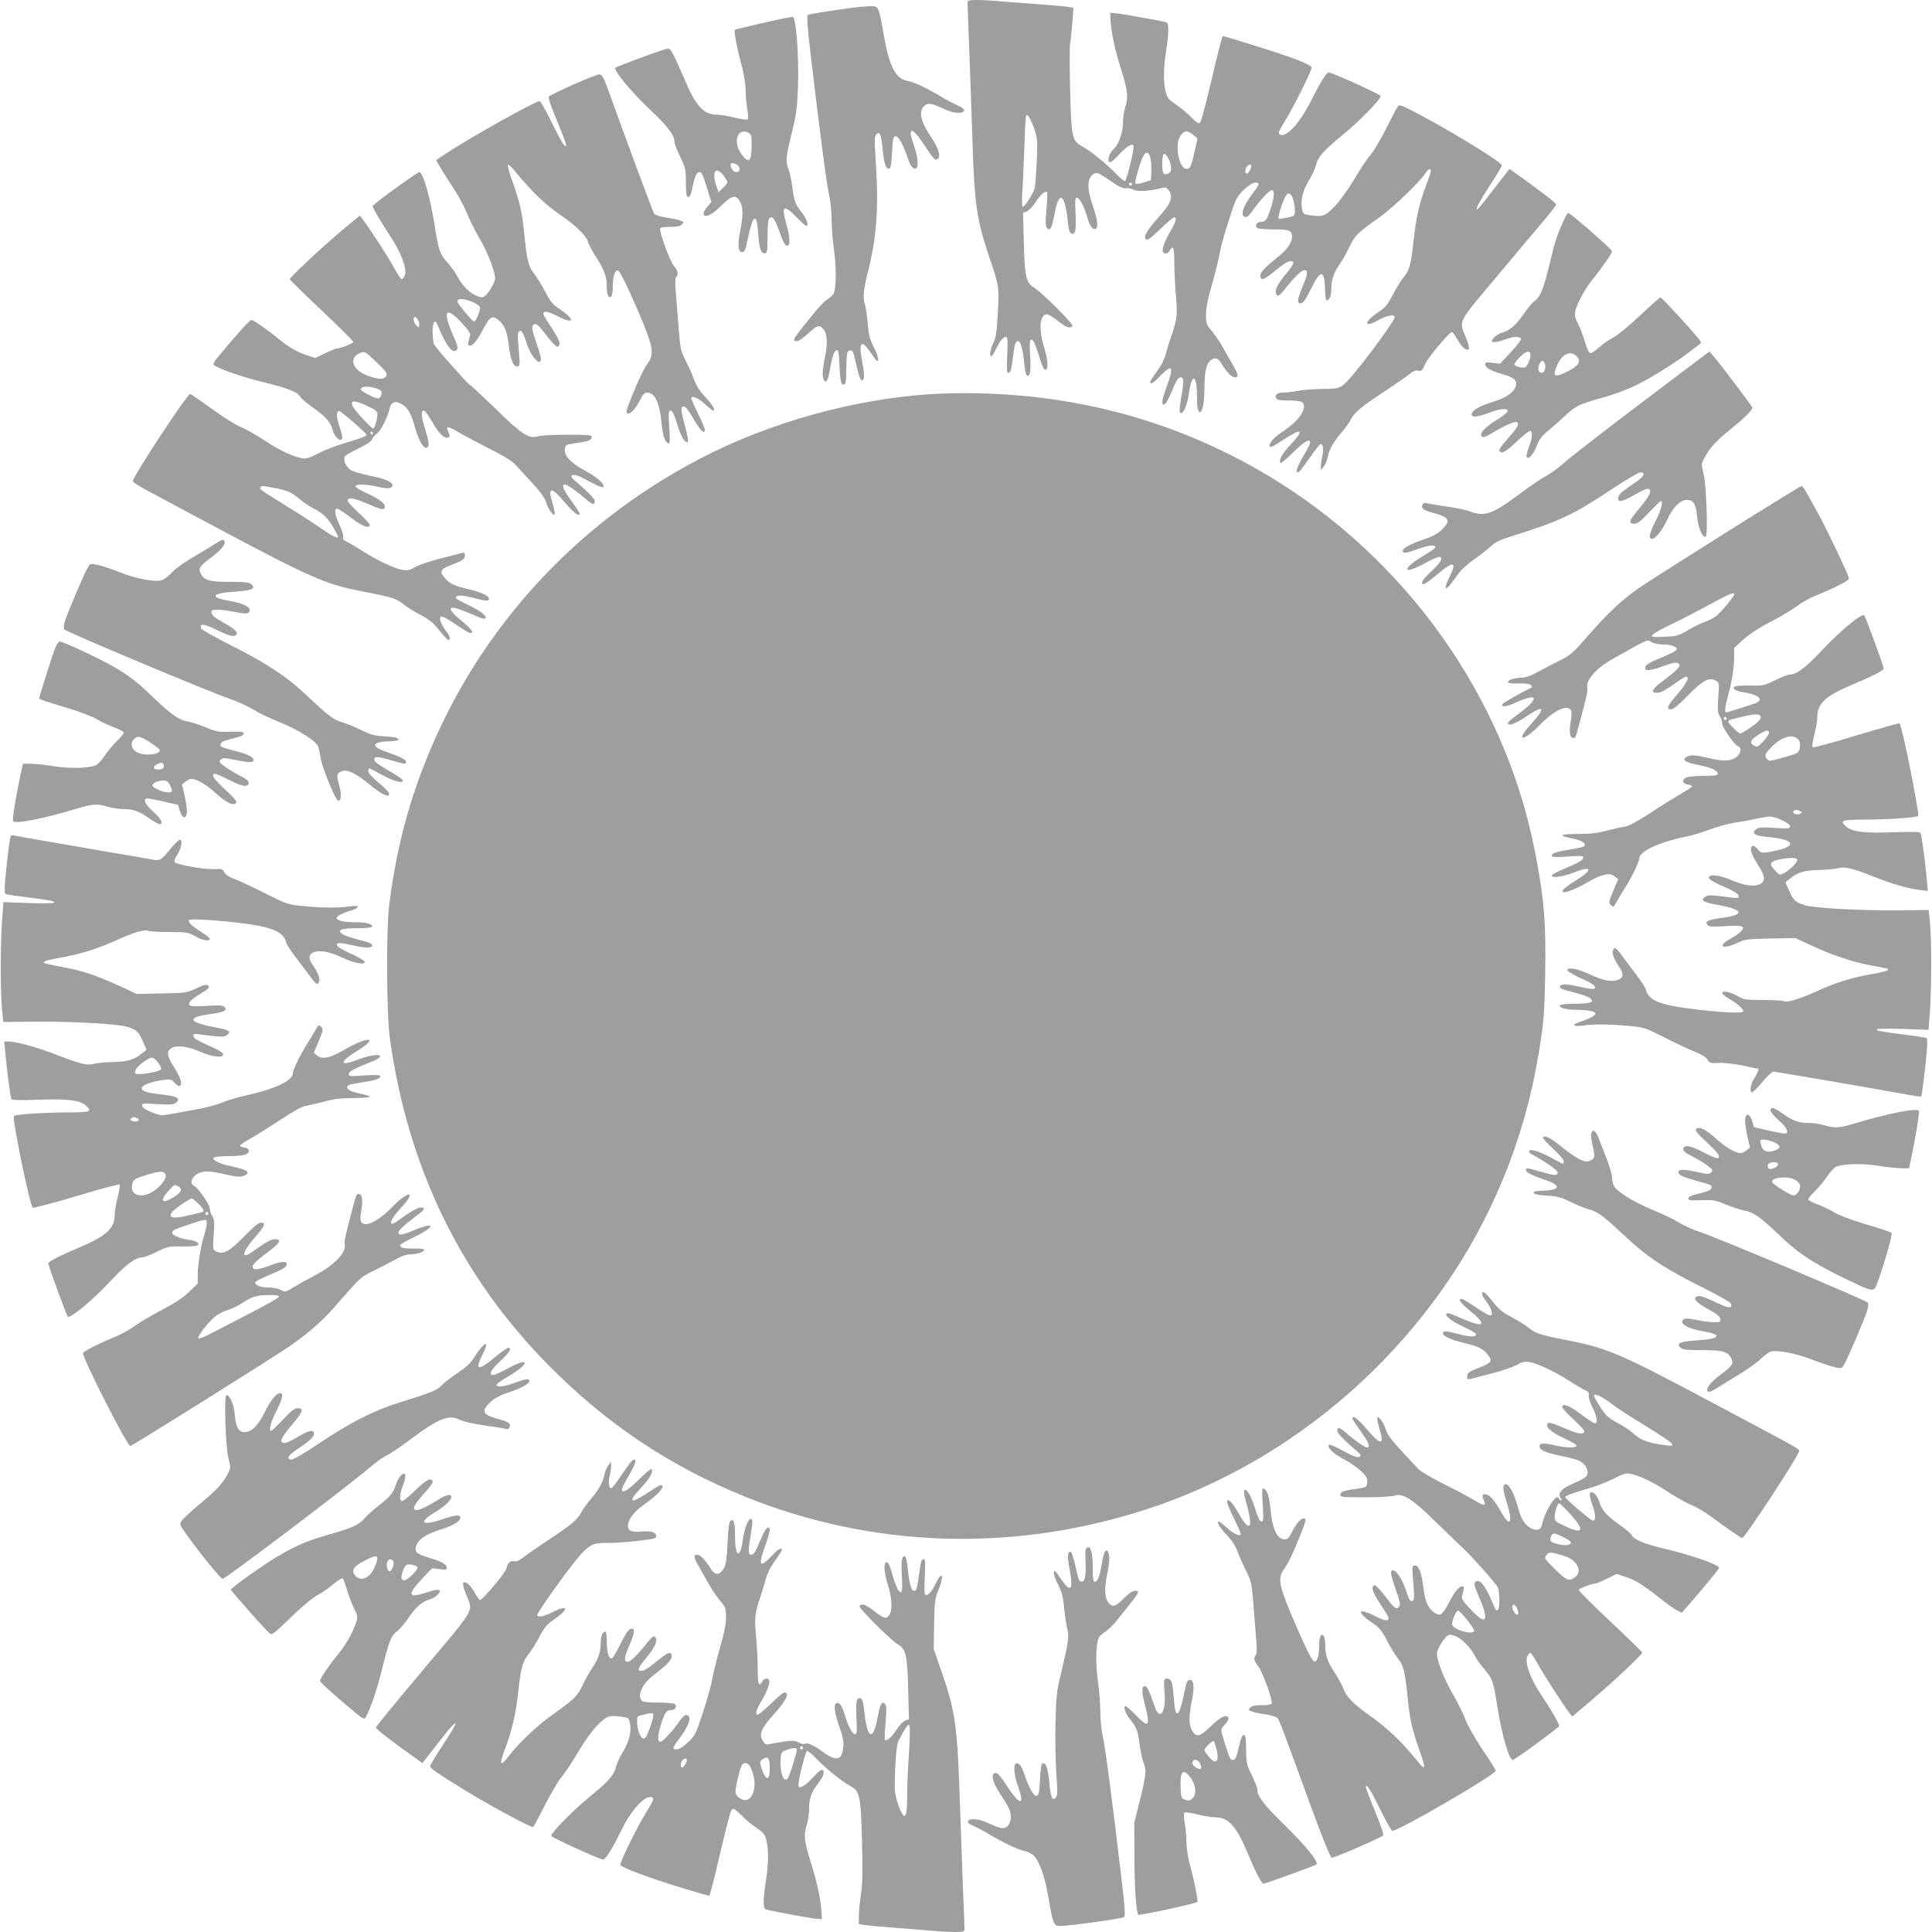
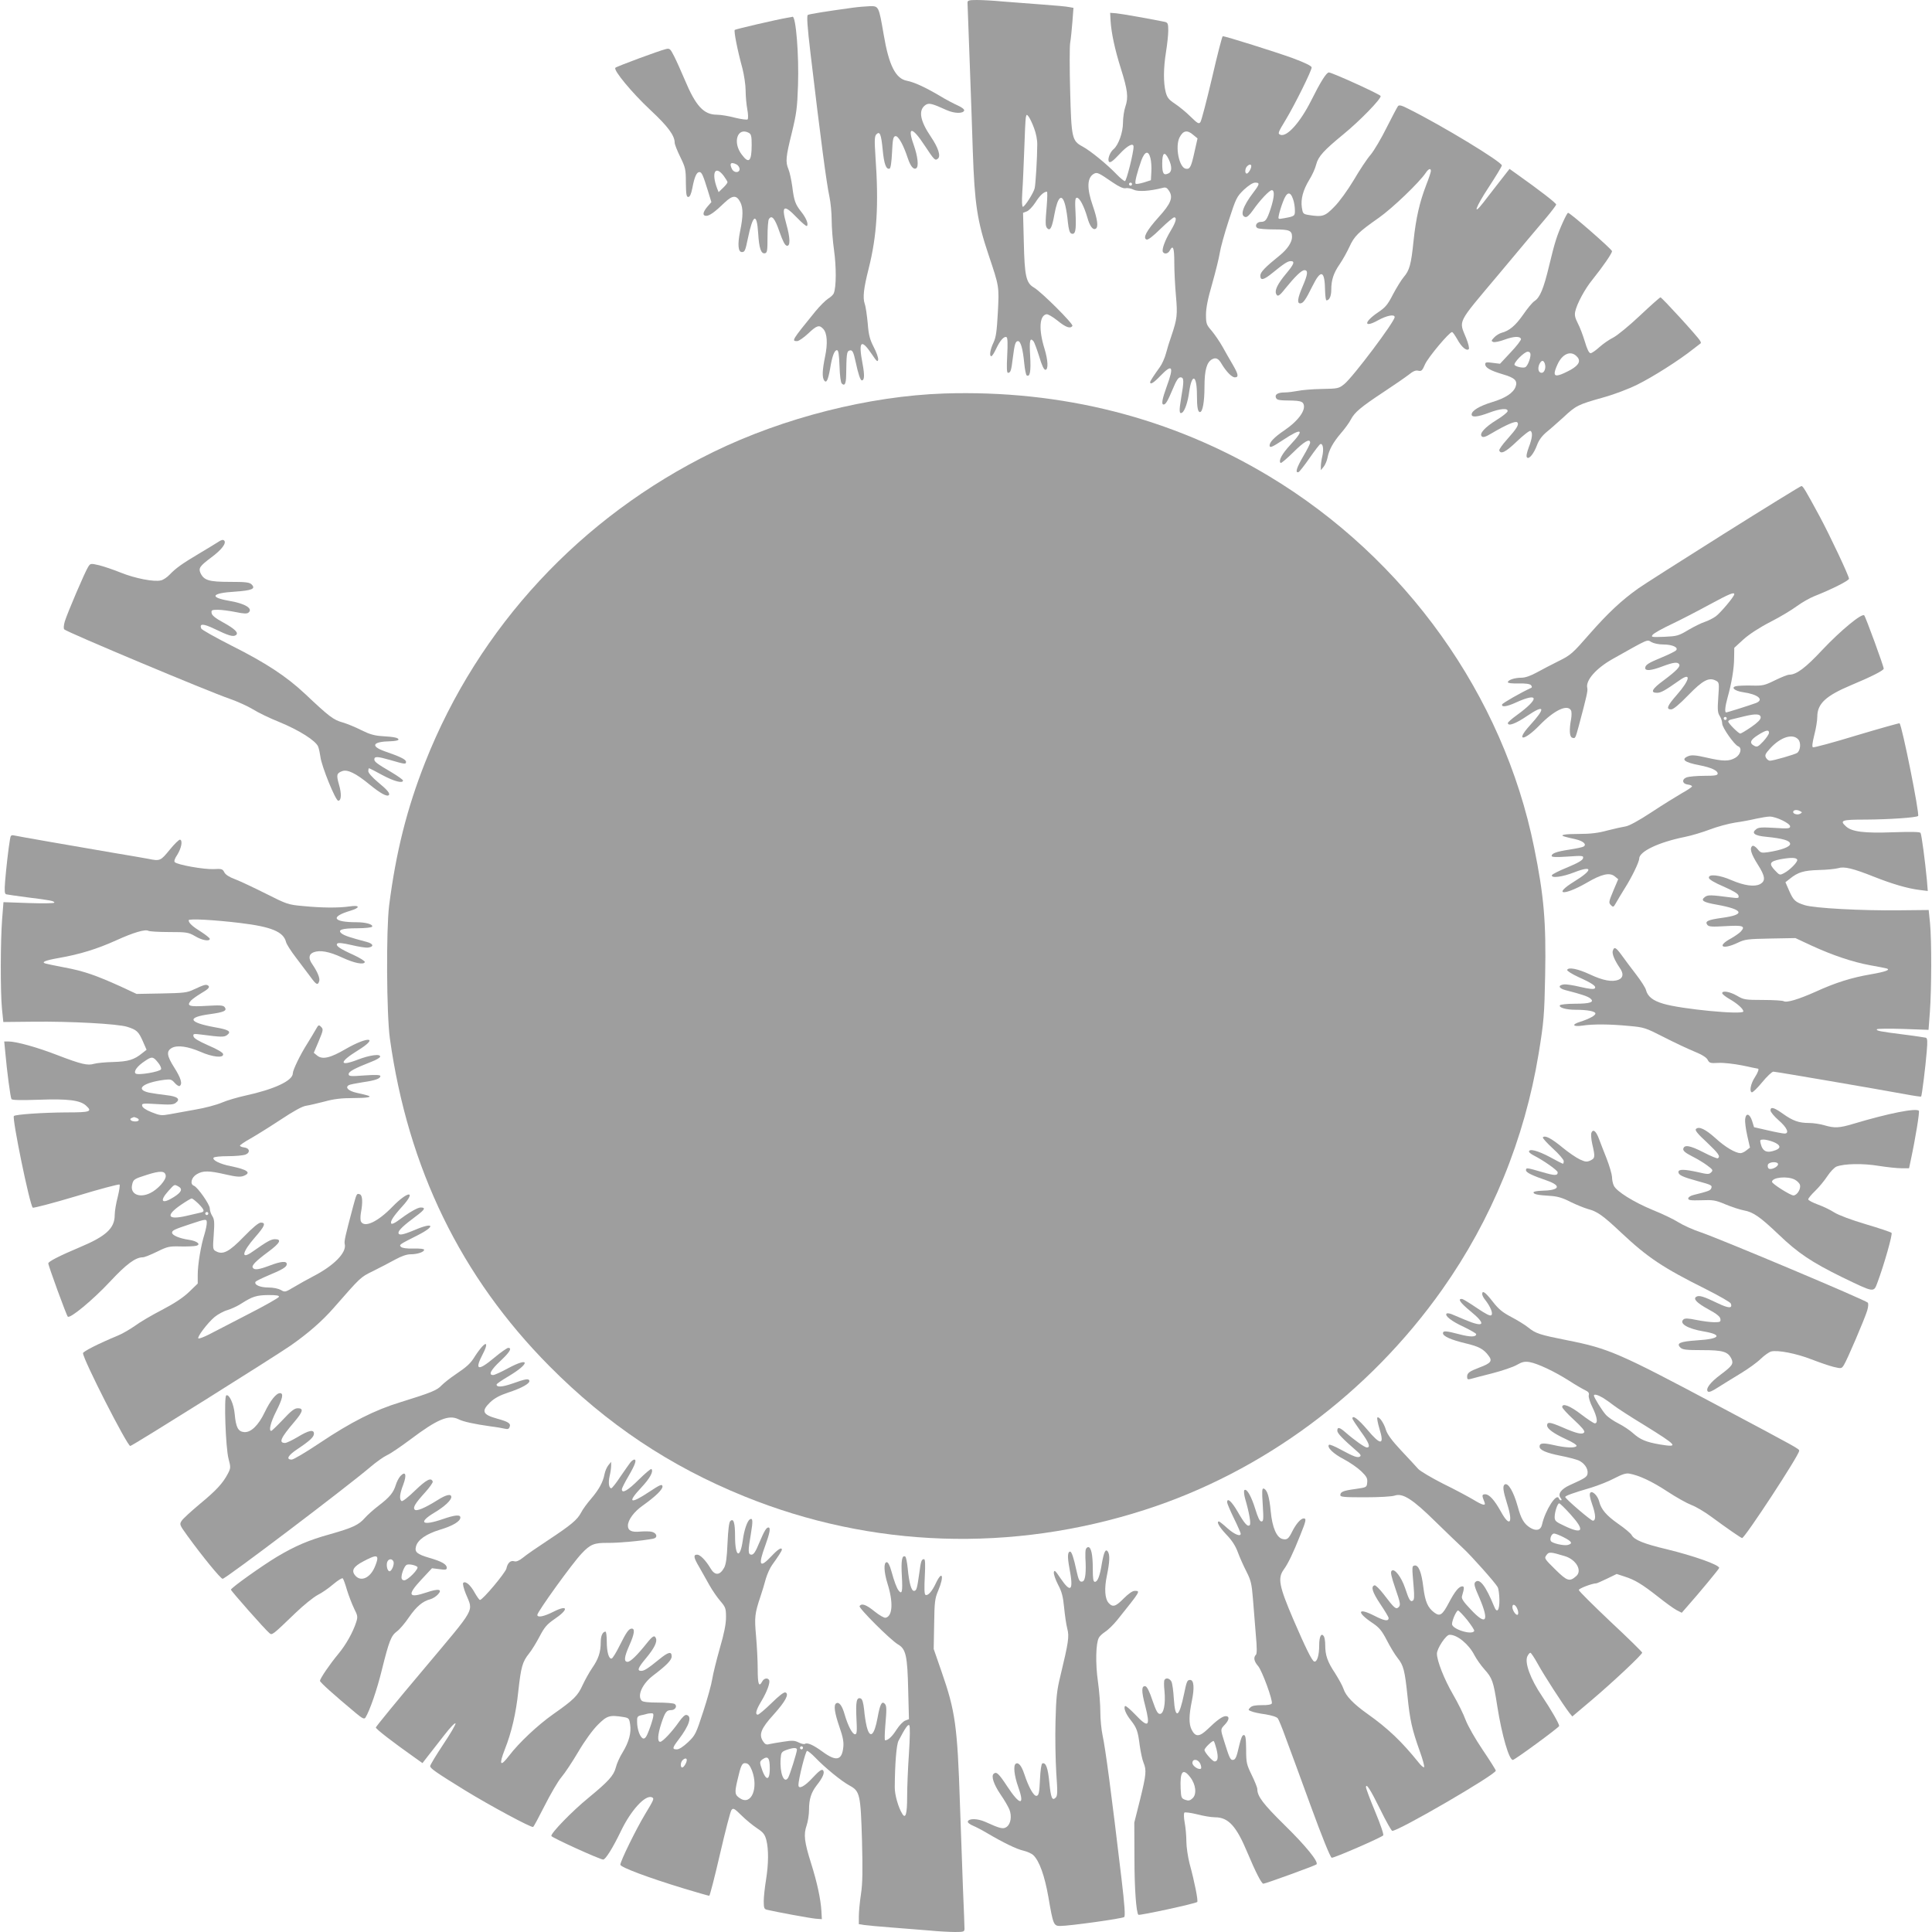
<svg xmlns="http://www.w3.org/2000/svg" version="1.0" width="1280pt" height="1280pt" viewBox="0 0 1280 1280" preserveAspectRatio="xMidYMid meet">
  <g transform="translate(0,1280) scale(0.1,-0.1)" fill="#9e9e9e" stroke="none">
    <path d="M6410 12783 c0 -10 7 -193 15 -408 8 -214 17 -473 20 -575 12 -351 29 -464 105 -690 70 -209 70 -206 61 -380 -7 -126 -12 -164 -29 -200 -22 -46 -29 -90 -14 -90 5 0 19 22 32 50 26 55 53 85 69 76 7 -4 8 -47 4 -121 -4 -80 -3 -115 5 -115 17 0 22 13 32 97 12 96 18 113 35 113 17 0 32 -52 41 -148 4 -40 11 -75 16 -79 22 -13 29 26 23 130 -6 103 -1 124 23 95 5 -7 22 -52 37 -100 17 -58 31 -88 41 -88 20 0 18 62 -6 140 -39 126 -34 219 13 228 9 2 42 -17 73 -42 55 -45 86 -56 99 -35 8 12 -205 225 -255 254 -52 30 -62 76 -67 302 l-5 193 24 9 c14 5 40 32 58 60 29 46 56 71 76 71 4 0 3 -42 -1 -92 -10 -117 -10 -137 4 -151 19 -19 31 5 47 94 22 120 51 142 72 57 6 -24 14 -74 17 -111 5 -46 12 -70 22 -74 28 -11 34 20 29 130 -5 89 -3 107 9 107 18 0 47 -56 69 -131 16 -58 37 -86 56 -74 18 11 11 62 -20 152 -41 117 -38 187 8 212 21 11 30 7 123 -57 44 -30 71 -42 87 -39 13 3 37 -2 53 -10 29 -14 103 -10 191 12 21 6 29 2 43 -19 29 -44 13 -85 -70 -176 -79 -88 -105 -137 -79 -147 10 -4 42 21 93 71 43 42 84 76 90 76 20 0 12 -31 -23 -89 -38 -63 -61 -126 -51 -141 10 -16 34 -11 45 10 22 41 30 19 30 -81 0 -55 5 -154 11 -220 11 -125 8 -151 -30 -264 -12 -33 -28 -85 -36 -116 -8 -30 -26 -71 -40 -90 -41 -57 -65 -94 -65 -101 0 -19 24 -4 68 42 80 83 91 63 42 -70 -30 -83 -37 -120 -21 -120 14 0 27 22 61 103 24 58 37 77 51 77 24 0 24 -24 4 -139 -14 -83 -13 -107 7 -95 17 11 38 70 47 140 18 125 51 110 51 -23 0 -82 6 -113 20 -113 18 0 30 69 30 167 0 111 15 164 51 183 24 13 42 5 62 -30 31 -52 68 -90 88 -90 27 0 24 19 -13 83 -18 31 -49 84 -68 119 -19 34 -52 82 -72 106 -35 40 -38 48 -38 107 0 44 12 106 41 205 22 78 45 170 50 203 5 34 32 132 60 217 48 148 53 157 100 203 32 29 59 47 75 47 32 0 30 -10 -12 -65 -71 -93 -91 -156 -52 -163 10 -2 28 15 49 45 46 66 109 133 125 133 20 0 17 -46 -7 -121 -26 -78 -35 -89 -66 -89 -27 0 -43 -28 -22 -41 8 -5 57 -9 110 -9 102 0 119 -7 119 -50 0 -35 -31 -81 -80 -121 -98 -79 -130 -112 -130 -135 0 -35 22 -30 82 19 76 62 100 77 120 77 29 0 21 -21 -32 -84 -54 -65 -75 -107 -66 -131 9 -24 21 -18 61 33 64 79 108 122 127 122 26 0 23 -27 -12 -108 -33 -77 -38 -112 -16 -112 20 0 36 23 81 114 57 115 82 106 84 -31 1 -35 5 -63 9 -63 19 0 32 27 32 70 0 65 15 111 56 170 20 29 48 80 64 114 32 71 59 98 195 193 92 65 269 235 311 298 18 27 34 33 34 12 0 -7 -13 -47 -30 -90 -45 -117 -69 -221 -85 -374 -16 -157 -27 -195 -66 -240 -15 -18 -46 -68 -70 -113 -35 -69 -51 -87 -97 -118 -98 -66 -99 -108 -2 -54 58 32 110 42 110 21 0 -30 -277 -398 -333 -443 -37 -30 -42 -31 -150 -33 -62 -1 -133 -7 -160 -13 -26 -5 -65 -10 -85 -10 -45 0 -67 -13 -59 -34 7 -17 17 -19 111 -20 42 -1 61 -6 69 -17 25 -39 -26 -113 -122 -179 -70 -47 -104 -83 -99 -105 2 -13 19 -6 87 39 128 85 148 73 51 -30 -56 -60 -81 -106 -66 -121 4 -4 41 28 84 70 72 72 112 95 112 64 0 -7 -20 -47 -45 -89 -45 -77 -56 -113 -32 -106 6 2 39 44 73 93 34 49 66 91 72 93 17 5 23 -33 13 -79 -6 -24 -10 -55 -10 -69 l0 -25 18 22 c10 12 22 39 26 60 10 53 37 102 90 164 26 30 55 70 65 90 25 48 66 82 217 182 70 46 145 98 167 115 28 23 45 30 62 26 21 -5 27 0 45 42 20 46 161 214 179 214 5 0 20 -22 35 -48 27 -50 61 -80 76 -65 5 5 -3 37 -17 72 -49 122 -66 89 213 421 136 163 278 332 315 375 37 44 68 85 68 90 0 10 -112 96 -257 199 l-52 37 -68 -87 c-37 -48 -86 -110 -107 -138 -73 -93 -49 -27 38 105 47 72 86 136 86 143 -1 24 -394 263 -617 374 -46 24 -63 28 -71 19 -5 -7 -39 -70 -75 -142 -35 -71 -83 -152 -106 -180 -24 -27 -74 -103 -112 -168 -41 -68 -95 -143 -129 -177 -62 -64 -78 -69 -172 -54 -34 6 -37 9 -43 50 -8 55 8 115 50 184 19 30 39 75 45 100 14 54 50 93 180 200 107 87 253 237 247 254 -3 11 -322 156 -343 156 -16 0 -54 -60 -117 -186 -74 -147 -161 -243 -204 -227 -19 8 -17 13 38 104 58 97 169 320 169 342 0 10 -43 31 -126 62 -114 41 -443 145 -463 145 -4 0 -36 -124 -71 -276 -36 -152 -70 -284 -77 -293 -10 -14 -18 -10 -66 37 -29 29 -76 67 -103 85 -41 27 -51 40 -61 77 -16 63 -15 159 2 265 8 50 15 114 15 142 0 46 -3 53 -22 58 -76 16 -289 54 -323 57 l-40 3 3 -55 c5 -79 28 -187 68 -314 45 -143 51 -191 30 -252 -9 -26 -16 -75 -16 -108 0 -63 -30 -147 -62 -174 -25 -20 -43 -71 -30 -84 8 -8 27 6 68 50 53 58 94 79 94 50 1 -37 -47 -228 -57 -228 -6 0 -31 20 -55 45 -62 65 -173 156 -227 185 -69 37 -73 57 -81 370 -4 146 -4 288 0 315 5 28 11 91 15 141 l7 92 -28 5 c-16 4 -96 11 -179 17 -82 6 -200 15 -261 20 -60 6 -138 10 -172 10 -52 0 -62 -3 -62 -17z m441 -832 c13 -34 22 -78 21 -111 0 -85 -11 -263 -17 -287 -7 -31 -66 -123 -78 -123 -6 0 -8 35 -4 98 4 53 9 180 13 282 3 102 8 196 10 210 5 24 6 24 20 6 8 -11 24 -45 35 -75z m1055 -45 l28 -23 -19 -84 c-23 -106 -31 -121 -58 -117 -45 6 -73 147 -42 208 24 46 51 51 91 16z m-284 -154 c5 -19 8 -59 6 -90 l-3 -56 -47 -15 c-27 -8 -51 -12 -54 -8 -8 7 10 76 38 155 23 61 47 67 60 14z m121 -7 c22 -46 22 -82 0 -93 -34 -17 -43 -3 -43 64 0 74 16 85 43 29z m547 -46 c0 -17 -20 -49 -30 -49 -14 0 -12 34 2 48 15 15 28 15 28 1z m-790 -119 c0 -5 -4 -10 -10 -10 -5 0 -10 5 -10 10 0 6 5 10 10 10 6 0 10 -4 10 -10z m1067 -100 c7 -19 12 -52 12 -72 1 -39 -1 -41 -73 -54 -39 -7 -39 -7 -33 22 3 16 15 56 27 87 25 67 48 73 67 17z" />
    <path d="M5650 12749 c-169 -23 -288 -42 -298 -48 -8 -5 -3 -80 18 -256 67 -566 106 -860 125 -947 8 -37 15 -107 15 -155 0 -49 7 -140 16 -203 15 -109 15 -241 -2 -283 -3 -9 -20 -25 -38 -36 -17 -11 -54 -48 -83 -83 -157 -193 -160 -198 -122 -198 11 0 44 23 73 50 58 55 74 60 101 30 25 -28 30 -95 11 -184 -18 -89 -20 -134 -6 -156 15 -22 26 1 40 79 13 81 28 121 45 121 10 0 14 -28 17 -105 2 -65 8 -109 15 -116 19 -19 28 -2 29 54 2 139 4 158 20 164 21 8 28 -6 43 -75 17 -80 31 -122 41 -122 17 0 19 34 5 108 -29 151 -11 172 60 67 33 -49 40 -56 43 -38 2 12 -11 49 -29 83 -26 51 -34 79 -40 157 -5 52 -13 111 -20 130 -14 42 -7 102 26 233 55 218 68 424 45 745 -7 108 -6 132 6 145 23 23 32 2 42 -102 9 -95 23 -133 46 -125 7 2 13 45 16 108 4 87 8 104 22 107 19 4 53 -57 82 -145 18 -54 38 -79 56 -68 18 11 11 78 -17 157 -44 123 -10 121 73 -6 65 -98 69 -102 88 -87 20 17 3 71 -46 144 -73 107 -85 177 -37 211 23 16 43 11 142 -34 50 -22 108 -24 115 -2 2 7 -15 21 -42 33 -25 11 -81 40 -123 66 -97 57 -168 89 -215 98 -74 14 -119 102 -153 304 -33 191 -33 191 -92 190 -27 -1 -77 -5 -113 -10z" />
    <path d="M5220 12683 c-73 -12 -346 -76 -352 -81 -7 -8 17 -132 51 -256 11 -44 21 -110 21 -146 0 -37 5 -92 11 -124 6 -32 7 -62 2 -67 -4 -4 -42 1 -83 11 -41 11 -95 20 -120 20 -88 0 -141 58 -214 233 -24 56 -55 126 -70 155 -25 49 -29 53 -54 47 -46 -11 -326 -115 -335 -124 -15 -15 110 -166 232 -280 116 -108 161 -169 161 -217 0 -11 17 -53 37 -94 34 -70 37 -81 37 -170 1 -78 4 -95 16 -95 10 0 19 18 27 59 14 74 28 106 47 106 15 0 24 -20 57 -127 l22 -72 -27 -31 c-31 -37 -33 -60 -7 -60 22 0 58 26 122 88 53 50 79 51 104 2 19 -38 19 -93 -2 -194 -17 -84 -13 -136 12 -136 19 0 23 8 40 91 33 160 59 174 68 35 6 -101 19 -139 45 -134 15 3 17 18 17 108 0 58 4 111 9 118 19 31 40 5 70 -83 22 -62 36 -91 49 -93 24 -5 23 51 -4 146 -34 121 -16 131 71 40 33 -34 62 -59 66 -55 12 11 -5 53 -37 93 -40 51 -48 72 -60 168 -6 43 -17 95 -25 114 -21 50 -18 81 22 242 31 128 36 165 41 315 7 200 -14 458 -36 454 -3 -1 -17 -4 -31 -6z m-259 -763 c16 -9 19 -22 19 -80 0 -109 -18 -128 -65 -65 -63 81 -30 185 46 145z m-80 -210 c10 -6 19 -20 19 -30 0 -26 -36 -27 -50 -1 -20 39 -8 51 31 31z m-87 -74 c14 -19 26 -39 26 -43 0 -5 -13 -22 -30 -38 l-29 -28 -10 25 c-39 104 -13 156 43 84z" />
-     <path d="M3801 12241 c-84 -38 -158 -74 -164 -80 -7 -7 10 -57 52 -158 34 -81 61 -154 61 -162 0 -30 -28 12 -95 148 -38 78 -74 141 -79 141 -31 0 -477 -250 -629 -352 l-58 -39 27 -47 c15 -26 54 -87 87 -137 33 -49 73 -123 89 -164 16 -41 53 -116 83 -167 55 -93 105 -221 105 -268 0 -34 -60 -125 -83 -125 -51 -2 -129 63 -166 136 -12 23 -41 65 -65 92 -53 59 -60 79 -86 246 -30 189 -78 355 -102 355 -10 0 -221 -150 -277 -197 l-34 -29 22 -42 c12 -23 53 -90 91 -148 80 -121 120 -228 101 -270 -6 -13 -15 -24 -20 -24 -5 0 -28 35 -51 77 -38 71 -164 265 -208 321 l-18 24 -125 -104 c-135 -114 -339 -305 -339 -318 0 -5 95 -97 210 -206 116 -108 210 -203 210 -210 0 -10 -88 -44 -116 -44 -4 0 -36 -14 -71 -31 l-64 -31 -52 17 c-66 21 -123 54 -194 112 -78 64 -164 123 -178 123 -11 0 -93 -91 -215 -238 -36 -43 -41 -55 -30 -63 47 -29 186 -77 324 -111 169 -42 229 -65 246 -98 6 -11 46 -45 90 -75 78 -55 112 -95 125 -147 9 -37 44 -73 58 -59 8 8 5 30 -12 79 -23 67 -25 102 -5 109 9 3 175 -140 182 -157 3 -9 -42 -26 -170 -64 -48 -15 -117 -42 -154 -62 -50 -26 -76 -35 -98 -31 -64 11 -150 51 -252 118 -59 39 -130 79 -159 90 -29 11 -114 64 -190 119 -75 55 -141 100 -145 100 -20 0 -380 -547 -380 -578 0 -6 37 -31 83 -55 1131 -607 1158 -620 1452 -678 186 -36 210 -44 260 -84 22 -18 73 -49 113 -70 57 -30 83 -51 122 -101 28 -35 55 -64 60 -64 16 0 12 25 -9 51 -35 45 -54 90 -42 102 8 8 35 -6 96 -47 47 -32 91 -59 98 -60 32 -3 14 24 -54 80 -109 89 -95 113 35 58 33 -14 73 -31 88 -37 15 -6 30 -8 34 -4 14 14 -33 51 -113 88 -46 22 -83 43 -83 48 0 20 39 20 111 1 88 -23 109 -25 109 -7 0 20 -54 44 -150 67 -89 21 -120 38 -153 83 -26 34 -14 49 61 77 68 26 82 36 82 62 0 16 -5 19 -22 14 -13 -4 -77 -20 -143 -37 -66 -17 -140 -42 -164 -56 -35 -20 -51 -24 -84 -19 -53 9 -166 62 -263 124 -43 28 -92 56 -107 63 -20 9 -27 18 -23 32 2 10 -9 46 -25 80 -31 67 -37 107 -15 107 7 0 48 -27 91 -60 74 -57 125 -76 125 -47 0 6 -34 44 -77 83 -52 48 -74 74 -69 83 11 18 50 9 148 -34 79 -34 98 -36 98 -11 0 22 -43 53 -123 90 -45 20 -76 40 -72 46 9 14 74 12 149 -5 67 -16 96 -12 96 11 0 22 -52 43 -157 64 -54 11 -109 28 -123 38 -28 21 -46 62 -37 85 3 9 44 33 90 55 56 26 87 47 92 61 3 11 19 29 34 40 26 19 71 111 85 173 8 35 38 44 77 21 40 -23 63 -63 85 -143 26 -97 62 -159 85 -145 15 10 11 42 -17 131 -25 80 -26 114 -5 114 6 0 28 -30 50 -67 48 -83 75 -113 103 -113 21 0 21 9 3 53 -11 26 11 21 75 -18 32 -19 122 -67 199 -106 86 -42 153 -83 170 -102 16 -18 67 -73 113 -122 57 -62 87 -103 96 -132 13 -45 46 -92 57 -81 3 3 -3 36 -14 73 -35 112 -9 114 82 5 57 -67 97 -98 97 -72 0 5 -25 43 -55 85 -55 75 -67 107 -41 107 14 0 81 -47 144 -102 38 -33 52 -35 52 -9 0 17 -37 55 -129 135 -25 21 -30 30 -21 36 16 10 40 1 129 -47 38 -21 73 -35 77 -30 16 15 -36 63 -112 104 -99 53 -146 101 -142 146 3 31 4 31 78 42 82 11 100 19 100 41 0 12 -28 14 -164 14 -90 0 -177 -5 -194 -11 -56 -19 -107 14 -282 186 -88 85 -163 155 -167 155 -9 0 -221 240 -237 267 -4 8 -9 44 -10 80 -1 73 16 95 35 46 56 -137 97 -190 125 -161 10 11 6 29 -27 103 -68 159 -46 189 58 78 48 -52 62 -73 57 -88 -16 -53 -16 -65 -2 -65 22 0 49 33 88 107 44 84 60 94 97 67 44 -33 61 -72 73 -168 12 -100 32 -149 58 -144 18 4 18 4 6 144 -5 60 -4 83 6 89 16 10 25 -5 51 -84 25 -74 71 -133 89 -114 9 8 3 36 -25 118 -32 95 -35 109 -22 122 17 17 29 7 104 -90 25 -32 50 -56 56 -54 26 8 16 43 -37 123 -31 46 -56 88 -56 93 0 25 28 20 96 -15 110 -56 118 -23 12 48 -46 31 -62 50 -96 115 -22 43 -54 96 -71 117 -40 51 -49 84 -66 252 -15 157 -29 218 -81 365 -20 55 -33 103 -29 107 3 4 23 -13 43 -38 122 -147 203 -225 317 -303 86 -58 163 -134 170 -167 3 -15 28 -63 56 -106 55 -87 69 -127 69 -194 0 -25 4 -51 9 -59 17 -26 31 1 31 59 0 67 14 113 33 108 15 -5 57 -89 138 -277 95 -222 105 -275 64 -332 -29 -41 -64 -113 -111 -230 -38 -95 -40 -109 -21 -109 19 0 51 37 76 87 24 49 35 57 65 49 38 -10 67 -76 77 -182 9 -97 23 -144 47 -152 11 -3 12 18 6 107 -6 98 -5 111 9 111 11 0 23 -25 41 -82 26 -85 49 -128 68 -128 12 0 8 25 -22 139 -15 58 -19 86 -11 94 15 15 34 -4 82 -89 39 -67 69 -94 69 -61 0 7 -20 55 -45 106 -25 51 -45 97 -45 102 0 22 42 5 88 -36 27 -25 53 -45 56 -45 19 0 -1 36 -48 86 -38 39 -61 75 -77 118 -12 33 -38 91 -57 128 -30 59 -35 82 -43 180 -5 62 -14 169 -19 237 -8 87 -8 127 -1 134 18 18 13 44 -15 76 -26 31 -98 227 -90 247 3 7 28 12 66 11 43 0 66 4 77 16 15 15 14 17 -8 25 -13 6 -55 15 -94 20 -40 7 -74 17 -81 26 -9 13 -169 445 -314 846 -20 54 -33 76 -46 77 -11 2 -88 -28 -173 -66z m-670 -1442 c32 -14 49 -28 49 -39 0 -25 -28 -90 -39 -90 -8 0 -51 48 -100 112 -31 41 15 49 90 17z m-361 -120 c6 -11 10 -27 8 -36 -3 -15 -5 -15 -20 1 -19 19 -24 56 -8 56 5 0 14 -9 20 -21z m-274 -280 c62 -60 72 -75 63 -90 -13 -25 -54 -24 -123 2 -104 38 -129 121 -46 152 27 10 32 7 106 -64z m-14 -169 c21 -6 40 -15 43 -20 10 -16 -5 -50 -21 -50 -21 0 -114 49 -114 59 0 21 40 25 92 11z m-46 -121 c56 -26 64 -33 64 -58 0 -32 -19 -91 -28 -91 -4 0 -37 32 -74 72 -102 108 -87 137 38 77z m34 -179 c0 -5 -2 -10 -4 -10 -3 0 -8 5 -11 10 -3 6 -1 10 4 10 6 0 11 -4 11 -10z m-646 -364 c86 -17 104 -25 166 -77 25 -20 64 -46 86 -57 62 -31 99 -67 133 -127 17 -30 31 -57 31 -60 0 -16 -37 2 -115 56 -48 33 -153 101 -234 151 -168 104 -173 107 -165 119 7 12 9 12 98 -5z" />
    <path d="M10356 11331 c-41 -91 -55 -135 -92 -289 -37 -155 -61 -213 -98 -237 -14 -9 -47 -49 -75 -90 -51 -73 -92 -107 -143 -120 -14 -4 -36 -17 -49 -31 -20 -21 -20 -24 -5 -30 9 -3 43 4 75 16 60 22 102 24 108 4 2 -6 -28 -46 -68 -88 l-71 -76 -49 6 c-41 6 -49 4 -49 -9 0 -23 33 -42 117 -67 79 -23 99 -42 84 -83 -16 -41 -68 -75 -155 -101 -85 -26 -136 -57 -136 -82 0 -21 39 -17 114 11 76 29 129 33 124 10 -2 -8 -34 -34 -72 -57 -78 -48 -117 -91 -99 -109 9 -9 25 -4 65 20 95 56 159 84 170 73 14 -14 -2 -40 -68 -114 -30 -33 -53 -66 -51 -72 9 -28 42 -12 116 59 44 42 85 74 91 70 16 -10 12 -48 -12 -110 -13 -36 -18 -59 -11 -66 14 -14 46 27 67 84 12 32 32 59 63 85 25 20 75 65 112 98 82 77 97 84 257 129 76 21 172 57 232 87 100 49 280 163 372 237 25 19 47 36 48 37 2 2 0 9 -5 17 -13 25 -253 287 -262 287 -4 0 -65 -54 -135 -120 -72 -68 -149 -131 -177 -146 -28 -14 -70 -43 -94 -65 -23 -21 -49 -39 -57 -39 -10 0 -23 26 -38 77 -13 43 -34 98 -47 122 -17 33 -22 53 -17 76 11 52 64 151 115 213 68 85 129 173 129 188 0 12 -277 254 -291 254 -4 0 -18 -26 -33 -59z m-216 -880 c0 -27 -19 -74 -33 -83 -13 -8 -57 0 -72 13 -12 12 63 89 87 89 11 0 18 -7 18 -19z m302 -8 c34 -30 23 -59 -34 -92 -29 -16 -65 -33 -80 -36 -34 -9 -37 10 -9 71 31 68 84 92 123 57z m-207 -53 c9 -27 -3 -60 -21 -60 -21 0 -28 27 -16 56 14 29 28 31 37 4z" />
-     <path d="M11070 10279 c-403 -304 -629 -478 -707 -545 -39 -35 -94 -74 -120 -88 -27 -13 -101 -63 -164 -110 -191 -144 -241 -162 -345 -123 -22 9 -90 23 -150 31 -60 9 -119 19 -131 22 -16 4 -25 1 -29 -11 -10 -24 6 -35 82 -56 98 -27 107 -50 45 -110 -28 -26 -63 -45 -118 -63 -91 -30 -146 -61 -140 -79 5 -15 24 -12 114 20 67 23 103 25 103 6 0 -5 -34 -28 -76 -53 -146 -86 -148 -134 -2 -56 47 26 92 46 101 46 33 0 16 -33 -48 -93 -63 -59 -79 -87 -52 -87 8 0 48 29 90 65 110 94 133 86 77 -25 -16 -32 -26 -61 -21 -65 9 -5 22 9 84 95 18 25 63 66 100 91 37 26 86 64 110 86 34 32 64 46 147 72 311 97 408 142 660 311 91 60 175 110 187 110 41 0 25 -28 -39 -71 -83 -55 -108 -79 -108 -101 0 -29 30 -22 115 27 59 33 82 42 92 34 17 -15 -2 -52 -72 -134 -62 -73 -69 -95 -27 -95 21 0 43 17 97 75 39 41 74 75 78 75 18 0 3 -58 -33 -129 -41 -80 -50 -121 -26 -121 24 0 68 54 101 125 39 87 92 138 138 133 40 -4 54 -32 62 -119 6 -68 37 -135 56 -124 16 10 4 347 -15 419 -15 58 -15 62 5 100 35 68 77 113 179 196 90 73 140 123 140 139 0 8 -207 282 -252 334 l-33 38 -255 -192z" />
-     <path d="M6255 10193 c-497 -17 -1063 -160 -1530 -388 -877 -429 -1554 -1158 -1908 -2055 -121 -306 -194 -597 -239 -950 -20 -163 -17 -720 5 -880 120 -860 471 -1580 1057 -2171 382 -385 798 -663 1292 -863 843 -342 1771 -373 2653 -89 781 251 1483 771 1969 1458 329 465 547 999 640 1565 34 208 38 255 43 516 7 356 -8 529 -73 849 -204 1009 -853 1917 -1756 2460 -645 388 -1375 573 -2153 548z" />
+     <path d="M6255 10193 c-497 -17 -1063 -160 -1530 -388 -877 -429 -1554 -1158 -1908 -2055 -121 -306 -194 -597 -239 -950 -20 -163 -17 -720 5 -880 120 -860 471 -1580 1057 -2171 382 -385 798 -663 1292 -863 843 -342 1771 -373 2653 -89 781 251 1483 771 1969 1458 329 465 547 999 640 1565 34 208 38 255 43 516 7 356 -8 529 -73 849 -204 1009 -853 1917 -1756 2460 -645 388 -1375 573 -2153 548" />
    <path d="M11416 9260 c-280 -176 -532 -337 -560 -357 -113 -80 -203 -165 -321 -299 -116 -133 -128 -144 -207 -183 -46 -23 -112 -57 -146 -76 -42 -23 -77 -35 -102 -35 -45 0 -90 -15 -90 -30 0 -6 27 -9 70 -8 47 1 75 -3 83 -11 7 -9 8 -15 2 -18 -68 -31 -190 -101 -193 -110 -6 -20 31 -15 90 12 156 71 159 27 6 -84 -32 -23 -58 -46 -58 -51 0 -24 52 -5 128 47 118 80 125 54 17 -64 -97 -107 -39 -105 65 2 96 99 184 141 208 99 5 -9 5 -34 1 -58 -13 -68 -11 -116 6 -123 22 -8 22 -6 45 78 52 195 61 234 56 251 -12 50 58 130 168 192 244 137 227 130 257 112 16 -9 49 -16 81 -16 58 0 101 -20 82 -39 -5 -6 -47 -27 -93 -46 -90 -37 -111 -50 -111 -71 0 -21 40 -17 114 11 72 27 101 31 111 14 10 -14 -18 -43 -102 -106 -78 -57 -92 -83 -45 -83 26 0 50 13 151 84 78 55 67 1 -19 -97 -64 -73 -74 -97 -38 -97 14 0 53 32 113 94 97 100 138 121 184 96 21 -11 22 -16 15 -110 -6 -83 -4 -103 10 -124 9 -14 16 -36 16 -50 0 -26 80 -140 105 -150 28 -10 18 -55 -17 -76 -42 -25 -81 -25 -193 1 -69 16 -97 18 -118 10 -54 -21 -28 -42 73 -61 77 -15 120 -35 120 -55 0 -12 -17 -15 -89 -15 -49 0 -102 -5 -116 -10 -35 -13 -30 -44 8 -48 15 -2 27 -7 27 -12 0 -4 -30 -25 -67 -45 -36 -21 -127 -77 -201 -126 -85 -56 -148 -90 -171 -94 -20 -3 -74 -15 -121 -27 -61 -17 -113 -23 -187 -23 -97 0 -136 -7 -96 -18 10 -3 42 -11 71 -17 52 -12 77 -35 53 -49 -6 -4 -49 -13 -94 -20 -86 -13 -117 -25 -117 -42 0 -8 33 -9 106 -4 100 7 106 6 102 -11 -2 -13 -33 -31 -102 -60 -55 -22 -102 -46 -104 -52 -7 -22 67 -13 149 19 124 48 123 15 -1 -61 -144 -89 -72 -97 80 -10 102 60 154 71 188 44 l23 -19 -33 -78 c-30 -72 -31 -78 -15 -94 15 -15 17 -14 34 16 10 18 36 61 57 95 46 72 96 175 96 197 0 48 129 109 302 144 45 9 121 32 168 50 47 18 121 38 165 45 44 6 107 18 140 26 33 7 74 14 90 14 42 0 135 -45 135 -65 0 -14 -12 -16 -102 -10 -82 5 -107 4 -122 -8 -35 -26 -13 -44 66 -51 110 -11 158 -25 158 -47 0 -20 -58 -41 -146 -55 -44 -6 -49 -5 -70 21 -12 15 -27 24 -33 21 -22 -14 -10 -53 35 -124 50 -79 53 -109 14 -130 -37 -19 -105 -9 -187 26 -81 36 -157 44 -151 15 2 -10 39 -32 98 -57 65 -29 96 -47 98 -60 4 -17 -1 -18 -49 -12 -138 18 -154 18 -174 3 -30 -23 -11 -35 81 -51 176 -32 190 -66 33 -87 -94 -13 -116 -23 -97 -47 10 -12 31 -13 119 -8 115 7 135 1 103 -35 -10 -11 -39 -31 -65 -46 -99 -53 -58 -78 46 -28 46 22 64 24 215 27 l165 3 105 -49 c141 -65 275 -110 390 -131 52 -9 101 -19 109 -21 29 -9 -6 -22 -104 -39 -128 -22 -234 -55 -365 -115 -114 -51 -194 -75 -213 -63 -7 4 -68 8 -137 8 -118 0 -128 2 -172 28 -47 27 -98 36 -98 17 0 -6 21 -23 47 -38 54 -31 93 -66 93 -83 0 -24 -411 15 -530 51 -69 20 -104 48 -115 91 -3 14 -33 61 -67 105 -33 43 -76 100 -95 127 -38 52 -49 57 -58 27 -6 -19 12 -62 46 -112 27 -38 24 -66 -8 -79 -43 -17 -104 -5 -191 36 -80 37 -142 49 -149 29 -2 -6 31 -27 74 -47 95 -43 122 -62 108 -76 -7 -6 -38 -3 -93 10 -46 11 -95 19 -110 17 -42 -5 -37 -26 10 -38 105 -27 144 -40 163 -54 32 -25 2 -36 -102 -36 -50 0 -95 -5 -98 -10 -10 -15 40 -30 103 -30 79 0 132 -10 132 -25 0 -13 -40 -35 -102 -55 -58 -18 -48 -34 15 -25 72 11 183 10 308 -2 102 -9 110 -12 230 -73 68 -35 159 -78 203 -96 52 -21 82 -40 90 -56 11 -21 17 -23 71 -20 34 2 103 -6 159 -17 54 -12 100 -21 102 -21 10 0 2 -24 -20 -58 -27 -41 -37 -93 -20 -99 6 -2 37 28 69 67 31 38 65 70 74 70 15 0 663 -111 871 -149 58 -11 107 -18 108 -16 5 5 29 198 37 297 6 70 5 89 -6 93 -8 2 -70 11 -139 20 -166 21 -191 26 -185 36 3 4 81 5 174 2 l168 -6 9 119 c11 150 12 471 1 587 l-9 88 -196 -2 c-249 -3 -561 14 -625 34 -63 20 -75 31 -104 97 l-24 55 28 22 c55 45 94 56 193 59 52 1 110 7 128 12 40 13 98 -1 241 -58 119 -47 218 -76 297 -86 l56 -7 -6 74 c-12 126 -35 300 -42 311 -5 7 -63 8 -183 4 -189 -7 -272 3 -311 39 -44 40 -29 45 133 45 151 1 334 13 345 24 11 12 -106 597 -123 614 -2 2 -130 -34 -284 -80 -154 -47 -284 -82 -290 -79 -7 4 -3 32 9 81 11 41 20 96 20 121 0 87 56 139 225 210 132 55 215 97 215 109 0 17 -120 344 -129 353 -16 16 -156 -100 -277 -228 -112 -120 -172 -165 -220 -165 -11 0 -53 -17 -94 -37 -69 -34 -81 -37 -155 -35 -44 1 -91 -1 -103 -4 -37 -8 -9 -32 46 -40 100 -14 142 -50 85 -72 -41 -15 -189 -62 -197 -62 -11 0 -6 43 10 100 26 92 43 192 43 262 l1 66 61 56 c38 34 105 78 179 116 65 33 144 81 176 105 33 24 84 53 114 65 114 45 230 103 230 116 0 18 -126 286 -195 414 -93 172 -110 200 -120 200 -5 0 -239 -144 -519 -320z m74 -397 c0 -15 -89 -121 -122 -146 -18 -13 -51 -30 -73 -37 -22 -7 -71 -31 -110 -54 -65 -39 -75 -41 -159 -45 -85 -3 -89 -2 -76 14 8 10 65 42 125 70 61 29 173 87 250 129 133 72 165 85 165 69z m175 -817 c0 -13 -22 -35 -63 -63 -35 -24 -67 -43 -72 -43 -12 0 -80 68 -80 80 0 5 10 12 23 14 12 3 49 12 82 20 78 19 110 17 110 -8z m-225 -6 c0 -5 -4 -10 -10 -10 -5 0 -10 5 -10 10 0 6 5 10 10 10 6 0 10 -4 10 -10z m280 -95 c0 -9 -17 -34 -38 -57 -34 -36 -41 -39 -60 -29 -34 18 -26 39 25 71 52 33 73 38 73 15z m194 -44 c19 -21 15 -72 -7 -89 -14 -10 -158 -52 -181 -52 -8 0 -20 9 -26 20 -9 17 -4 27 30 64 68 73 147 98 184 57z m13 -492 c-16 -10 -47 -2 -47 11 0 14 24 18 44 7 17 -8 17 -10 3 -18z m-20 -305 c5 -14 -50 -70 -88 -89 -27 -14 -29 -14 -59 18 -43 45 -36 60 35 74 71 13 107 12 112 -3z" />
    <path d="M1445 9209 c-17 -11 -73 -45 -125 -76 -111 -66 -154 -96 -196 -140 -16 -17 -42 -35 -57 -38 -45 -12 -171 13 -264 50 -49 20 -114 42 -146 50 -57 13 -58 13 -73 -11 -20 -30 -138 -306 -155 -362 -7 -26 -9 -46 -3 -52 19 -19 959 -413 1094 -459 52 -18 122 -50 155 -70 33 -21 111 -59 174 -84 134 -55 244 -125 259 -164 6 -16 12 -46 15 -68 7 -60 100 -290 118 -290 21 0 23 47 4 110 -17 61 -15 72 22 86 35 13 91 -14 183 -90 69 -56 113 -81 126 -69 10 11 -10 35 -72 86 -38 32 -64 61 -64 73 0 10 2 19 5 19 3 0 43 -20 88 -45 78 -42 137 -57 137 -36 0 5 -35 30 -77 55 -92 54 -113 69 -113 84 0 22 20 21 104 -3 100 -29 106 -30 106 -12 0 15 -38 34 -140 69 -99 35 -82 65 38 67 28 1 52 5 52 11 0 12 -27 18 -110 23 -49 3 -83 13 -135 39 -39 20 -95 43 -126 52 -60 17 -87 37 -248 189 -125 117 -259 205 -490 321 -106 54 -195 104 -198 112 -13 34 14 33 87 -2 93 -45 123 -54 141 -43 24 14 -2 41 -82 85 -52 28 -75 47 -77 62 -3 20 1 22 42 22 24 0 77 -7 117 -15 52 -11 75 -12 85 -4 33 27 -22 61 -131 79 -131 23 -112 51 40 60 115 8 141 19 112 48 -15 14 -37 17 -145 17 -138 0 -171 10 -194 59 -14 32 -4 46 72 103 69 51 102 95 85 112 -7 7 -20 4 -40 -10z" />
-     <path d="M361 8495 c-19 -51 -101 -311 -101 -321 0 -7 44 -22 190 -66 74 -22 160 -54 190 -72 30 -18 83 -43 118 -56 34 -12 62 -28 62 -34 0 -7 -21 -32 -46 -56 -26 -25 -62 -69 -81 -98 -19 -29 -46 -57 -60 -63 -52 -20 -175 -22 -279 -5 -56 9 -124 16 -152 16 l-50 0 -16 -72 c-31 -144 -56 -302 -49 -309 19 -19 200 17 427 85 101 30 132 32 200 11 27 -8 73 -15 101 -15 67 0 107 -14 174 -62 30 -21 60 -38 68 -38 29 0 10 37 -42 83 -55 48 -72 87 -37 87 9 0 58 -9 109 -21 l92 -21 13 -42 c16 -49 41 -55 46 -11 2 17 -4 65 -14 109 l-18 79 23 18 c13 11 31 19 40 19 34 -1 101 -40 164 -98 68 -61 111 -82 131 -62 8 8 -11 32 -71 88 -79 74 -93 94 -74 106 4 3 48 -15 96 -40 90 -46 127 -52 133 -22 2 12 -14 26 -55 47 -32 16 -78 43 -102 61 -39 28 -42 34 -28 47 13 13 23 13 92 -1 97 -20 125 -20 125 -1 0 20 -42 40 -134 63 -87 23 -91 25 -83 46 6 14 23 20 117 43 20 5 35 15 35 23 0 12 -16 14 -86 12 -78 -3 -94 -1 -160 27 -41 17 -95 35 -122 40 -63 11 -109 44 -231 160 -118 113 -168 151 -293 220 -104 57 -308 151 -328 151 -8 0 -23 -25 -34 -55z m637 -616 c34 -22 62 -45 62 -49 0 -30 -102 -40 -150 -15 -38 19 -49 59 -25 85 26 28 42 25 113 -21z m87 -155 c0 -14 -8 -20 -32 -22 -39 -4 -46 19 -10 36 29 14 42 10 42 -14z m40 -124 c21 -40 19 -50 -10 -50 -37 0 -105 30 -105 46 0 17 34 32 72 33 21 1 31 -6 43 -29z" />
    <path d="M66 7238 c-10 -57 -25 -190 -32 -275 -5 -66 -4 -84 7 -88 8 -2 70 -11 139 -20 153 -19 180 -24 180 -35 0 -5 -74 -6 -168 -3 l-169 6 -9 -114 c-11 -144 -12 -476 -1 -592 l9 -88 196 2 c249 3 561 -14 625 -34 63 -20 75 -31 104 -97 l24 -55 -28 -22 c-55 -45 -94 -56 -193 -59 -52 -1 -109 -7 -127 -12 -42 -13 -85 -3 -244 58 -131 51 -271 90 -323 90 l-28 0 7 -72 c11 -125 34 -299 41 -310 5 -7 63 -8 183 -4 189 7 272 -3 311 -39 44 -40 29 -45 -132 -45 -152 -1 -335 -13 -346 -24 -13 -14 104 -586 125 -607 4 -4 134 30 288 76 154 47 283 81 287 77 4 -4 -2 -41 -12 -82 -11 -41 -20 -95 -20 -120 0 -88 -58 -141 -233 -214 -133 -56 -207 -94 -207 -106 0 -16 120 -344 129 -353 15 -15 166 110 280 232 108 116 169 161 217 161 11 0 53 17 94 37 69 34 81 37 155 35 44 -1 91 1 103 4 37 8 9 32 -46 40 -63 9 -112 30 -112 47 0 15 14 22 120 57 108 36 110 36 110 8 0 -14 -7 -47 -15 -74 -24 -75 -45 -202 -45 -269 l0 -59 -59 -57 c-40 -38 -97 -75 -179 -118 -66 -34 -146 -81 -178 -105 -33 -23 -84 -53 -114 -65 -128 -53 -230 -105 -230 -116 0 -41 293 -615 313 -615 13 0 950 588 1062 665 116 81 209 162 286 250 180 205 175 202 261 244 46 23 112 57 146 76 42 23 77 35 102 35 45 0 90 15 90 30 0 6 -27 9 -70 8 -45 -1 -75 3 -83 11 -14 14 -13 15 108 76 125 63 110 91 -20 35 -77 -32 -105 -37 -105 -17 0 16 36 50 113 107 62 46 70 60 34 60 -21 0 -78 -33 -154 -90 -18 -13 -36 -21 -40 -17 -11 12 13 49 72 114 97 107 39 105 -65 -2 -96 -99 -184 -141 -208 -99 -5 9 -5 34 -1 58 13 68 11 116 -6 123 -22 8 -22 6 -45 -78 -52 -195 -61 -234 -56 -251 14 -56 -71 -143 -209 -214 -38 -20 -96 -52 -129 -72 -57 -34 -59 -34 -86 -18 -17 9 -50 16 -82 16 -55 0 -96 18 -85 38 4 5 42 24 85 42 94 39 122 56 122 75 0 22 -38 19 -114 -10 -72 -27 -101 -31 -111 -14 -10 14 18 43 103 106 77 57 91 83 44 83 -26 0 -50 -13 -151 -84 -78 -55 -67 -1 19 97 64 73 74 97 38 97 -14 0 -53 -32 -113 -94 -97 -100 -138 -121 -184 -96 -21 11 -22 16 -15 110 6 83 4 103 -10 124 -9 14 -16 36 -16 50 0 26 -80 140 -105 150 -28 10 -18 55 18 76 41 25 80 25 192 -1 69 -16 97 -18 118 -10 55 21 28 42 -85 65 -71 14 -123 40 -113 56 4 6 46 10 95 10 49 0 101 5 115 10 35 13 30 44 -8 48 -15 2 -27 7 -27 12 0 4 30 25 68 46 37 21 127 77 200 125 86 57 145 90 170 93 20 3 75 16 122 28 61 17 113 23 187 23 97 0 136 7 96 18 -10 3 -42 11 -71 17 -53 12 -77 35 -52 50 7 5 50 13 94 20 84 12 116 24 116 41 0 8 -33 9 -105 4 -94 -7 -105 -6 -105 9 0 17 38 37 154 83 27 10 51 24 54 31 7 22 -66 13 -149 -19 -124 -48 -123 -15 1 61 144 89 72 97 -80 10 -102 -60 -154 -71 -188 -44 l-23 19 33 78 c30 72 31 78 15 94 -15 15 -17 14 -34 -16 -10 -18 -36 -61 -57 -95 -46 -72 -96 -175 -96 -197 0 -49 -123 -106 -316 -148 -50 -11 -119 -31 -154 -46 -35 -15 -113 -36 -174 -46 -61 -11 -138 -25 -171 -31 -54 -10 -65 -9 -120 13 -38 15 -61 31 -63 42 -4 17 3 18 100 12 82 -5 107 -4 122 8 34 25 13 43 -60 51 -37 4 -89 12 -116 17 -96 21 -43 66 101 85 41 5 48 3 69 -21 12 -14 27 -23 32 -20 21 13 8 54 -36 123 -50 79 -53 109 -14 130 37 19 105 9 187 -26 81 -36 157 -44 151 -15 -2 10 -39 32 -98 57 -65 29 -96 47 -98 60 -4 17 1 18 49 12 138 -18 154 -18 174 -3 30 23 11 35 -81 51 -176 32 -190 66 -33 87 94 13 116 23 97 47 -10 12 -31 13 -119 8 -115 -7 -135 -1 -104 35 10 10 39 31 64 46 52 30 65 44 49 54 -13 9 -28 4 -93 -26 -45 -22 -66 -24 -215 -27 l-165 -3 -105 49 c-161 73 -246 103 -371 126 -63 12 -120 24 -126 26 -33 9 -5 21 86 37 139 24 255 60 381 117 114 52 193 75 213 63 7 -4 68 -8 137 -8 118 0 128 -2 172 -27 46 -28 98 -37 98 -18 0 5 -26 26 -57 46 -58 36 -83 59 -83 77 0 12 166 3 341 -18 207 -25 287 -58 304 -126 3 -14 33 -61 67 -105 33 -43 76 -100 95 -126 38 -53 49 -58 58 -28 6 19 -12 62 -46 112 -27 38 -24 66 9 79 42 16 103 5 189 -35 80 -37 143 -50 150 -30 2 6 -31 27 -74 47 -95 43 -122 62 -108 76 7 6 38 3 93 -10 46 -11 95 -19 110 -17 42 5 37 26 -10 38 -106 28 -146 41 -164 55 -31 24 0 35 103 35 50 0 95 5 98 10 10 15 -40 30 -103 30 -157 0 -176 36 -41 76 67 20 65 39 -3 29 -74 -11 -185 -10 -308 2 -102 9 -109 12 -250 83 -80 40 -171 83 -203 95 -38 14 -63 30 -71 46 -11 22 -17 24 -71 21 -63 -3 -239 28 -257 46 -6 6 -1 23 16 48 27 43 38 95 19 101 -6 2 -37 -28 -68 -66 -61 -75 -65 -77 -142 -61 -26 5 -131 23 -233 40 -258 44 -631 109 -657 115 -19 4 -23 0 -27 -27z m982 -1479 c13 -16 22 -35 19 -43 -7 -17 -155 -42 -169 -28 -14 14 12 50 63 83 45 31 54 30 87 -12z m-144 -365 c24 -9 19 -24 -8 -24 -28 0 -43 16 -24 23 7 3 14 6 15 6 1 1 8 -2 17 -5z m194 -383 c4 -28 -53 -92 -104 -116 -71 -34 -132 -6 -119 54 8 38 12 40 100 68 88 28 119 26 123 -6z m83 -71 c31 -17 22 -38 -28 -70 -80 -51 -100 -30 -37 40 41 45 38 44 65 30z m134 -115 c41 -42 43 -53 13 -59 -13 -3 -55 -13 -95 -22 -123 -28 -138 2 -35 73 35 24 67 43 72 43 5 0 25 -16 45 -35z m65 -65 c0 -5 -4 -10 -10 -10 -5 0 -10 5 -10 10 0 6 5 10 10 10 6 0 10 -4 10 -10z m468 -552 c-3 -7 -94 -59 -204 -115 -109 -56 -227 -117 -261 -135 -34 -17 -65 -29 -69 -25 -9 9 60 101 107 141 22 18 60 39 85 46 24 7 66 26 92 43 75 48 102 56 180 57 54 0 73 -3 70 -12z" />
    <path d="M11730 5443 c0 -10 25 -40 55 -66 55 -48 72 -87 38 -87 -10 0 -59 9 -110 21 l-92 21 -13 42 c-16 49 -41 55 -46 11 -2 -16 4 -65 14 -109 l18 -79 -23 -18 c-13 -11 -31 -19 -40 -19 -34 1 -101 40 -164 98 -68 61 -111 82 -131 62 -8 -8 11 -32 72 -88 78 -74 92 -94 73 -106 -4 -3 -48 15 -96 40 -90 46 -127 52 -133 22 -2 -12 14 -26 55 -47 32 -16 78 -43 102 -61 39 -29 42 -33 28 -47 -14 -14 -23 -14 -87 1 -91 20 -130 21 -130 1 0 -20 28 -33 127 -60 95 -26 98 -28 90 -49 -6 -14 -23 -20 -117 -43 -20 -5 -35 -15 -35 -23 0 -12 16 -14 86 -12 78 3 94 1 160 -27 41 -17 95 -35 122 -40 63 -11 109 -44 231 -160 128 -123 218 -183 419 -282 218 -105 210 -104 236 -35 45 121 101 320 93 328 -5 5 -82 31 -170 57 -95 28 -180 60 -209 78 -26 17 -76 41 -110 53 -35 13 -63 28 -63 34 0 7 21 32 46 56 26 25 62 69 81 98 19 29 46 57 60 63 52 20 175 22 279 5 56 -9 124 -16 152 -16 l50 0 11 52 c32 149 60 323 54 329 -20 19 -201 -17 -432 -86 -96 -29 -127 -30 -195 -10 -27 8 -73 15 -101 15 -67 0 -107 14 -174 62 -59 42 -81 47 -81 21z m20 -209 c46 -19 52 -40 14 -54 -57 -22 -86 -10 -99 43 -6 24 -5 27 19 27 14 0 44 -7 66 -16z m30 -147 c0 -19 -50 -41 -63 -28 -5 5 -7 17 -4 25 8 20 67 22 67 3z m110 -102 c16 -8 32 -24 35 -35 8 -26 -19 -70 -43 -70 -20 0 -142 77 -142 90 0 30 102 40 150 15z" />
    <path d="M10543 5294 c-3 -9 -1 -42 6 -73 20 -86 19 -94 -11 -109 -24 -11 -33 -11 -70 6 -24 11 -77 47 -118 81 -73 60 -114 81 -128 66 -4 -4 26 -37 66 -74 40 -36 72 -74 72 -83 0 -10 -2 -18 -5 -18 -3 0 -43 20 -88 45 -79 42 -137 57 -137 35 0 -5 15 -17 33 -26 63 -32 157 -98 157 -111 0 -23 -19 -23 -104 2 -100 29 -106 30 -106 12 0 -15 38 -34 140 -69 99 -35 82 -65 -37 -67 -29 -1 -53 -5 -53 -11 0 -12 27 -18 110 -23 49 -3 83 -13 135 -40 39 -19 91 -40 115 -47 62 -16 99 -42 220 -156 177 -166 274 -231 562 -375 87 -44 161 -86 165 -95 13 -34 -14 -33 -87 2 -93 45 -123 54 -141 43 -24 -14 2 -41 82 -85 52 -28 75 -47 77 -62 3 -20 -1 -22 -42 -22 -24 0 -77 7 -117 15 -52 11 -75 12 -85 4 -32 -27 26 -62 133 -80 129 -22 109 -50 -42 -59 -115 -8 -141 -19 -112 -48 15 -14 37 -17 145 -17 138 0 171 -10 194 -59 14 -32 4 -46 -72 -103 -69 -51 -102 -95 -85 -112 7 -7 29 2 67 27 32 20 99 62 149 92 50 30 111 74 134 97 24 23 55 45 69 49 44 11 167 -13 267 -52 52 -20 118 -43 147 -50 51 -12 53 -12 68 12 20 30 138 306 155 362 7 26 9 46 3 52 -20 19 -965 417 -1104 465 -52 17 -120 48 -150 67 -30 19 -106 56 -169 81 -128 53 -242 124 -259 162 -7 14 -12 40 -12 58 -1 18 -17 73 -36 122 -20 50 -43 110 -52 134 -19 49 -38 63 -49 35z" />
    <path d="M9820 4226 c0 -7 8 -24 19 -37 35 -45 54 -90 42 -102 -8 -8 -35 6 -96 47 -47 32 -91 59 -98 60 -32 3 -14 -24 54 -80 109 -89 95 -113 -35 -58 -33 14 -73 31 -88 37 -15 6 -30 8 -34 4 -14 -14 33 -51 114 -88 45 -22 82 -43 82 -48 0 -20 -39 -20 -111 -1 -88 23 -109 25 -109 7 0 -20 54 -44 150 -67 89 -21 120 -38 153 -83 26 -34 14 -49 -61 -77 -68 -26 -82 -36 -82 -62 0 -16 5 -19 23 -14 12 4 76 20 142 37 66 17 140 42 164 56 35 20 51 24 84 19 53 -9 166 -62 263 -124 43 -28 92 -56 107 -63 21 -10 27 -18 23 -33 -3 -12 8 -47 25 -81 31 -64 37 -105 15 -105 -7 0 -48 27 -91 60 -74 57 -125 76 -125 48 0 -7 34 -45 77 -84 52 -48 74 -74 69 -83 -11 -18 -50 -9 -148 34 -79 34 -98 36 -98 11 0 -22 43 -53 123 -90 45 -20 76 -40 72 -46 -9 -15 -74 -12 -151 6 -71 16 -94 14 -94 -10 0 -23 44 -42 140 -61 47 -9 99 -23 117 -30 38 -16 66 -55 61 -87 -3 -23 -15 -31 -117 -77 -58 -26 -83 -60 -61 -86 7 -9 8 -15 2 -15 -6 0 -12 6 -14 12 -14 42 -91 -78 -112 -174 -8 -36 -39 -44 -79 -19 -40 25 -60 59 -82 141 -27 97 -63 159 -86 145 -15 -10 -11 -42 17 -131 40 -127 16 -155 -42 -49 -43 77 -77 115 -104 115 -23 0 -23 -8 -5 -52 11 -27 -11 -22 -75 17 -32 19 -121 67 -199 105 -77 39 -151 83 -165 98 -13 15 -64 70 -113 122 -62 66 -92 108 -101 137 -13 45 -46 92 -57 81 -3 -3 3 -36 14 -73 35 -112 9 -114 -82 -5 -57 67 -97 98 -97 72 0 -5 25 -43 55 -85 55 -75 67 -107 41 -107 -14 0 -81 47 -144 102 -38 33 -52 35 -52 9 0 -17 37 -55 129 -135 25 -21 30 -30 21 -36 -16 -10 -40 -1 -129 47 -38 21 -73 35 -76 31 -16 -16 29 -60 97 -95 40 -21 92 -57 116 -80 36 -35 43 -47 40 -75 -3 -32 -3 -32 -78 -43 -82 -11 -100 -19 -100 -41 0 -12 28 -14 164 -14 93 0 177 5 195 11 54 19 119 -22 273 -174 74 -72 157 -152 184 -177 50 -46 211 -226 227 -256 5 -9 10 -45 11 -81 1 -73 -16 -95 -35 -46 -56 137 -97 190 -125 161 -10 -11 -6 -29 27 -103 68 -159 46 -189 -58 -77 -48 50 -62 72 -57 87 16 54 16 65 2 65 -22 0 -49 -33 -88 -107 -44 -84 -60 -94 -97 -67 -44 33 -61 72 -73 168 -12 100 -32 149 -58 144 -18 -4 -18 -4 -6 -144 5 -60 4 -83 -6 -89 -16 -10 -25 5 -51 84 -25 74 -71 133 -89 114 -9 -8 -3 -36 25 -118 33 -95 35 -109 22 -122 -18 -18 -27 -11 -100 85 -27 35 -54 61 -60 59 -26 -8 -16 -43 37 -123 31 -46 56 -88 56 -93 0 -25 -28 -20 -96 15 -110 56 -118 23 -12 -48 46 -31 62 -50 96 -115 22 -43 54 -96 71 -117 40 -50 48 -82 66 -253 16 -158 29 -218 81 -364 20 -55 33 -103 29 -107 -4 -4 -21 11 -38 33 -109 135 -200 223 -337 320 -93 66 -144 119 -159 166 -6 19 -32 66 -56 104 -50 75 -65 118 -65 185 0 25 -4 51 -9 59 -17 26 -31 -1 -31 -59 0 -67 -14 -113 -33 -108 -15 5 -56 88 -138 278 -95 222 -105 274 -64 331 29 40 62 108 110 229 39 96 41 110 22 110 -19 0 -51 -37 -76 -87 -24 -49 -35 -57 -65 -49 -38 10 -67 76 -77 182 -9 97 -23 144 -47 152 -11 3 -12 -18 -6 -107 6 -98 5 -111 -9 -111 -11 0 -23 25 -41 84 -26 84 -57 138 -72 123 -4 -4 -2 -29 5 -55 28 -96 40 -167 31 -176 -14 -14 -34 8 -81 90 -39 67 -69 94 -69 61 0 -7 20 -55 45 -106 25 -51 45 -97 45 -102 0 -22 -42 -5 -88 36 -27 25 -53 45 -56 45 -19 0 1 -36 48 -86 38 -39 61 -75 77 -118 12 -33 38 -91 57 -128 30 -59 35 -82 43 -180 5 -62 14 -169 19 -237 8 -87 8 -127 1 -134 -18 -18 -13 -44 15 -76 26 -31 98 -227 90 -247 -3 -7 -28 -12 -66 -11 -43 0 -66 -4 -77 -16 -15 -15 -14 -17 8 -25 13 -6 55 -15 94 -20 41 -7 74 -17 81 -27 6 -8 30 -66 52 -128 23 -61 98 -265 166 -452 76 -208 130 -341 139 -343 14 -3 325 132 341 148 5 5 -16 68 -53 157 -34 81 -61 154 -61 162 0 30 28 -12 95 -148 38 -78 74 -141 79 -141 44 0 686 373 686 399 0 5 -39 67 -87 138 -49 72 -98 159 -113 198 -14 39 -52 115 -84 170 -58 100 -106 222 -106 269 0 34 60 125 83 125 51 2 129 -63 166 -136 12 -23 41 -65 65 -92 53 -59 60 -79 86 -246 31 -195 78 -355 103 -355 13 0 307 216 307 225 0 15 -56 112 -114 198 -76 112 -116 221 -97 263 6 13 15 24 20 24 5 0 28 -35 51 -77 39 -71 164 -265 208 -322 l19 -23 129 109 c145 123 334 301 334 314 0 4 -94 97 -210 205 -115 109 -210 203 -210 210 0 10 89 44 116 44 4 0 36 14 71 31 l64 31 52 -17 c69 -22 115 -50 221 -133 49 -39 104 -79 123 -89 l35 -18 35 40 c84 95 213 251 213 257 0 21 -168 80 -348 124 -152 36 -215 62 -232 94 -6 11 -46 45 -90 75 -78 55 -112 95 -125 147 -9 37 -44 73 -58 59 -8 -8 -5 -30 12 -79 24 -68 25 -107 4 -107 -13 0 -183 146 -183 157 0 8 52 27 172 62 48 15 117 42 154 62 50 26 76 35 98 31 64 -11 150 -51 252 -118 59 -39 131 -79 160 -90 30 -11 89 -46 132 -78 106 -78 197 -141 204 -141 18 0 378 549 378 578 0 13 2 12 -530 295 -663 353 -732 383 -1005 437 -186 37 -210 45 -260 85 -22 18 -73 49 -113 70 -57 30 -83 51 -122 101 -49 63 -70 78 -70 50z m800 -687 c19 -12 51 -34 71 -50 19 -15 109 -74 200 -129 224 -139 235 -151 107 -130 -93 16 -131 32 -179 75 -21 19 -64 48 -96 64 -32 16 -70 42 -84 58 -24 26 -79 115 -79 127 0 12 26 5 60 -15z m-216 -771 c99 -109 85 -137 -40 -77 -56 26 -64 33 -64 58 0 34 19 91 30 91 5 0 38 -32 74 -72z m-44 -153 c55 -28 62 -42 26 -51 -26 -6 -102 11 -111 26 -10 16 5 50 21 50 8 0 37 -11 64 -25z m8 -125 c75 -23 116 -96 75 -132 -44 -39 -60 -34 -139 44 -71 70 -74 74 -59 94 16 24 27 23 123 -6z m-314 -353 c6 -15 6 -30 2 -34 -10 -10 -36 26 -36 50 0 26 23 16 34 -16z m-334 -69 c27 -35 49 -67 47 -73 -11 -31 -147 11 -147 45 0 25 29 90 40 90 5 0 32 -28 60 -62z" />
    <path d="M3193 3877 c-11 -12 -32 -40 -46 -62 -29 -48 -52 -69 -132 -123 -33 -22 -73 -54 -89 -70 -30 -33 -70 -49 -273 -112 -171 -52 -328 -132 -533 -269 -91 -61 -175 -111 -187 -111 -41 0 -25 28 40 71 82 55 107 79 107 101 0 29 -35 22 -107 -22 -37 -22 -75 -40 -84 -40 -45 0 -30 33 63 142 55 65 61 88 21 88 -22 0 -44 -17 -98 -75 -39 -41 -74 -75 -78 -75 -18 0 -4 57 33 130 43 85 50 120 25 120 -25 0 -64 -49 -101 -126 -42 -88 -92 -136 -137 -132 -40 4 -54 32 -62 119 -6 68 -37 135 -56 124 -16 -10 -4 -347 15 -419 15 -57 15 -62 -4 -99 -34 -65 -79 -113 -187 -202 -56 -47 -110 -96 -119 -110 -16 -24 -15 -27 37 -99 100 -138 221 -286 234 -286 20 0 818 604 984 745 35 30 82 63 105 74 23 10 93 58 156 105 178 134 253 165 318 133 31 -16 105 -32 212 -47 41 -5 85 -13 97 -16 16 -4 25 -1 29 11 10 24 -6 35 -82 56 -98 27 -107 50 -45 110 28 26 63 45 118 63 91 30 146 61 140 79 -5 15 -24 12 -114 -20 -67 -23 -103 -25 -103 -6 0 5 34 28 76 53 146 86 148 134 2 56 -47 -26 -92 -46 -101 -46 -33 0 -16 33 48 93 63 59 79 87 52 87 -7 0 -49 -29 -92 -65 -110 -92 -133 -84 -75 27 31 59 27 83 -7 45z" />
    <path d="M4178 3113 c-8 -10 -38 -53 -67 -95 -28 -43 -56 -78 -61 -78 -16 0 -21 37 -11 81 6 24 10 55 10 69 l0 25 -18 -22 c-10 -12 -22 -39 -26 -60 -10 -53 -37 -102 -90 -164 -26 -30 -55 -70 -65 -90 -25 -48 -66 -82 -217 -182 -70 -46 -146 -98 -167 -116 -26 -21 -46 -29 -58 -25 -25 8 -45 -10 -53 -48 -7 -29 -157 -208 -175 -208 -5 0 -20 22 -35 48 -27 50 -61 80 -76 65 -5 -5 3 -37 17 -72 50 -123 74 -79 -280 -501 -174 -206 -316 -380 -316 -385 0 -10 111 -96 257 -199 l52 -37 38 49 c21 27 69 88 107 137 38 49 71 84 74 77 2 -7 -35 -70 -82 -140 -47 -71 -86 -135 -86 -143 0 -15 39 -42 230 -160 163 -100 441 -250 452 -243 5 3 39 67 77 142 38 75 87 160 110 187 24 28 74 104 113 170 43 73 94 143 129 178 61 61 78 66 171 51 34 -6 37 -9 43 -50 8 -55 -8 -115 -50 -184 -19 -30 -39 -75 -45 -100 -14 -54 -50 -93 -180 -200 -107 -87 -253 -237 -247 -254 3 -11 322 -156 343 -156 16 0 63 75 119 191 65 135 159 238 203 222 18 -8 16 -13 -45 -114 -60 -100 -163 -310 -163 -333 0 -17 188 -87 418 -157 89 -27 166 -49 171 -49 4 0 36 124 71 276 35 151 69 283 76 292 12 15 18 12 67 -36 29 -29 76 -67 103 -85 41 -27 51 -40 61 -77 16 -63 15 -159 -2 -265 -8 -49 -15 -113 -15 -141 0 -45 3 -53 23 -57 58 -14 286 -56 322 -59 l40 -3 -3 55 c-5 79 -28 187 -68 314 -45 143 -51 191 -30 252 9 26 16 73 16 104 0 70 14 114 51 162 42 53 55 86 41 100 -8 8 -26 -5 -68 -50 -53 -58 -94 -79 -94 -49 -1 36 47 227 57 227 6 0 31 -20 55 -45 62 -65 173 -156 227 -185 68 -37 73 -58 82 -365 5 -201 4 -282 -7 -355 -8 -52 -14 -118 -14 -147 l0 -51 38 -6 c20 -3 100 -10 177 -16 77 -6 190 -15 251 -20 60 -6 138 -10 172 -10 58 0 62 2 62 23 0 12 -4 130 -10 262 -5 132 -14 384 -20 560 -17 524 -31 619 -123 883 l-51 147 3 165 c2 148 5 170 27 222 41 97 27 139 -16 48 -26 -55 -53 -85 -69 -76 -7 4 -8 47 -4 121 4 80 3 115 -5 115 -17 0 -21 -12 -32 -96 -14 -100 -18 -114 -35 -114 -17 0 -32 52 -41 148 -4 40 -11 75 -16 79 -22 13 -29 -26 -23 -129 6 -104 1 -125 -22 -95 -12 16 -28 57 -48 130 -10 36 -21 57 -30 57 -22 0 -19 -65 5 -142 39 -123 34 -217 -13 -226 -9 -2 -42 17 -73 42 -55 45 -86 56 -99 35 -8 -12 205 -225 255 -254 52 -30 62 -76 67 -302 l5 -193 -24 -9 c-14 -5 -40 -32 -58 -60 -29 -46 -56 -71 -76 -71 -4 0 -3 42 1 93 10 116 10 136 -4 150 -19 19 -31 -5 -47 -94 -22 -120 -51 -142 -72 -57 -6 24 -14 74 -17 111 -5 46 -12 70 -22 74 -28 11 -34 -20 -29 -129 5 -90 3 -108 -9 -108 -18 0 -47 56 -69 131 -16 58 -37 86 -56 74 -18 -11 -11 -62 21 -155 24 -68 30 -103 26 -136 -9 -88 -47 -96 -138 -29 -62 45 -100 62 -117 51 -5 -3 -24 1 -41 10 -26 13 -43 14 -99 5 -37 -5 -79 -13 -94 -16 -21 -6 -29 -2 -43 19 -29 44 -13 85 70 176 79 88 105 137 79 147 -10 4 -42 -21 -93 -71 -43 -42 -84 -76 -90 -76 -20 0 -12 31 23 89 38 63 61 126 51 141 -10 16 -34 11 -45 -10 -22 -41 -30 -19 -30 81 0 55 -5 154 -11 220 -11 125 -9 148 30 264 11 33 27 85 35 116 9 30 27 71 41 90 41 57 65 94 65 102 0 19 -26 3 -69 -43 -78 -83 -90 -63 -41 70 30 83 37 120 21 120 -14 0 -27 -22 -61 -102 -24 -59 -37 -78 -51 -78 -24 0 -24 24 -4 139 14 83 13 107 -7 95 -17 -11 -38 -70 -47 -140 -18 -126 -51 -110 -51 26 0 92 -10 124 -32 102 -8 -8 -14 -58 -18 -145 -4 -97 -10 -140 -22 -163 -29 -53 -62 -54 -91 -4 -31 52 -68 90 -88 90 -27 0 -24 -19 14 -83 17 -31 48 -84 67 -119 19 -34 52 -82 73 -106 34 -40 37 -48 37 -107 0 -44 -12 -106 -41 -205 -22 -78 -45 -170 -50 -203 -5 -34 -32 -132 -60 -217 -48 -148 -53 -157 -100 -202 -32 -30 -59 -48 -75 -48 -32 0 -30 10 12 65 71 93 91 156 52 163 -10 2 -28 -15 -49 -45 -46 -66 -109 -133 -125 -133 -20 0 -17 46 7 121 26 78 35 89 66 89 27 0 43 28 22 41 -8 5 -57 9 -110 9 -60 0 -99 4 -107 12 -33 33 4 114 76 168 87 66 122 101 122 126 0 35 -22 30 -82 -19 -76 -62 -100 -77 -120 -77 -29 0 -21 21 32 84 54 65 75 107 66 131 -9 24 -21 18 -61 -32 -64 -80 -108 -123 -127 -123 -26 0 -23 31 12 110 33 74 38 110 16 110 -20 0 -36 -23 -81 -113 -22 -45 -46 -83 -52 -85 -19 -6 -33 42 -33 114 0 35 -4 64 -8 64 -19 0 -32 -27 -32 -70 0 -65 -15 -111 -56 -170 -20 -29 -48 -80 -64 -114 -32 -71 -58 -97 -195 -193 -102 -72 -227 -189 -293 -276 -58 -76 -68 -61 -27 44 44 111 74 239 89 385 18 161 27 194 71 249 18 22 49 73 70 113 32 61 48 80 97 114 97 65 94 100 -5 50 -63 -32 -107 -41 -107 -21 0 20 234 345 294 407 57 61 84 71 172 70 68 -1 226 13 302 28 31 6 25 36 -8 45 -14 4 -49 4 -77 2 -58 -6 -83 6 -83 39 0 38 41 93 98 133 87 62 135 109 131 129 -3 15 -17 9 -88 -38 -128 -85 -148 -73 -51 30 56 60 81 106 66 121 -4 4 -41 -28 -84 -70 -72 -72 -112 -95 -112 -64 0 7 20 47 45 89 43 74 55 108 37 108 -5 0 -16 -8 -24 -17z m149 -1691 c-3 -15 -15 -54 -27 -85 -16 -43 -26 -57 -38 -55 -20 4 -41 59 -41 110 -1 33 2 38 27 44 15 3 32 7 37 9 6 2 18 4 29 4 15 1 17 -4 13 -27z m1695 -239 c-7 -98 -12 -228 -12 -290 0 -109 -10 -145 -31 -112 -27 42 -52 129 -51 179 1 153 11 281 25 307 44 85 63 111 71 103 6 -6 5 -79 -2 -187z m-702 37 c0 -5 -4 -10 -10 -10 -5 0 -10 5 -10 10 0 6 5 10 10 10 6 0 10 -4 10 -10z m-40 -12 c0 -17 -48 -171 -59 -187 -27 -42 -56 33 -49 128 3 40 6 45 38 57 45 16 70 17 70 2z m-180 -124 c0 -92 -30 -83 -60 18 -7 22 -4 31 12 42 36 25 48 10 48 -60z m-550 55 c0 -17 -20 -49 -30 -49 -14 0 -12 34 2 48 15 15 28 15 28 1z m432 -69 c44 -117 -4 -233 -78 -185 -36 23 -38 36 -19 118 24 104 31 119 57 115 16 -2 27 -16 40 -48z" />
    <path d="M2653 3021 c-11 -12 -25 -39 -31 -60 -16 -51 -41 -81 -113 -136 -33 -25 -74 -62 -91 -81 -42 -48 -82 -66 -233 -109 -140 -39 -227 -76 -350 -149 -98 -59 -305 -206 -305 -218 0 -8 225 -263 254 -287 19 -16 17 -18 176 135 52 50 118 103 145 117 28 14 74 46 104 72 30 25 57 42 62 38 4 -4 17 -39 28 -78 12 -38 33 -93 47 -122 24 -47 25 -55 14 -90 -22 -68 -68 -150 -118 -210 -58 -70 -122 -164 -122 -179 0 -10 94 -94 238 -214 43 -36 55 -41 63 -30 29 47 77 185 110 321 47 188 60 222 99 251 17 12 53 54 80 94 50 72 91 106 142 119 14 4 36 17 49 31 33 35 5 41 -74 14 -122 -41 -132 -19 -36 84 l71 76 49 -6 c41 -6 49 -4 49 9 0 23 -33 42 -116 66 -81 24 -98 38 -88 75 11 44 67 83 158 111 87 26 136 56 136 81 0 21 -37 17 -118 -11 -136 -47 -165 -23 -53 44 64 38 111 81 111 103 0 23 -34 16 -92 -21 -83 -52 -138 -75 -150 -63 -14 14 2 41 68 114 30 33 53 66 51 72 -10 30 -42 13 -117 -59 -43 -42 -83 -74 -89 -70 -17 10 -13 48 11 110 24 64 15 92 -19 56z m-153 -548 c0 -10 -9 -37 -19 -59 -31 -69 -89 -94 -125 -55 -31 34 -17 61 52 97 72 38 92 42 92 17z m107 -19 c7 -18 -12 -64 -26 -64 -14 0 -23 36 -16 60 8 24 33 26 42 4z m158 -35 c12 -12 -63 -89 -87 -89 -11 0 -18 7 -18 19 0 27 19 74 33 83 13 8 57 0 72 -13z" />
    <path d="M7194 2536 c-3 -7 -4 -33 -3 -57 6 -93 0 -149 -17 -156 -21 -8 -28 6 -43 75 -17 80 -31 122 -41 122 -17 0 -19 -34 -5 -108 29 -151 11 -172 -60 -67 -33 49 -40 56 -43 38 -2 -12 11 -49 28 -82 25 -47 33 -79 40 -151 5 -51 14 -114 21 -140 14 -53 8 -90 -46 -315 -23 -93 -28 -140 -32 -300 -3 -104 0 -257 5 -340 9 -127 9 -152 -4 -165 -23 -23 -32 -2 -42 102 -9 95 -23 133 -46 125 -7 -2 -13 -45 -16 -108 -4 -87 -8 -104 -22 -107 -19 -4 -53 57 -82 145 -18 54 -38 79 -56 68 -18 -11 -11 -78 17 -157 44 -124 10 -121 -74 7 -56 85 -71 99 -89 84 -19 -15 -1 -70 45 -138 24 -34 49 -78 58 -98 18 -45 10 -97 -18 -117 -23 -16 -43 -11 -142 34 -50 22 -108 24 -115 2 -2 -7 13 -19 35 -28 21 -9 63 -31 93 -49 105 -62 195 -106 240 -116 25 -6 55 -19 66 -30 40 -38 75 -136 100 -278 31 -182 35 -191 78 -191 61 0 407 48 424 59 8 5 3 80 -18 256 -67 566 -106 860 -125 947 -8 37 -15 107 -15 155 0 49 -7 140 -16 203 -17 118 -14 253 6 289 5 11 24 28 42 40 18 11 54 46 80 78 157 196 155 193 115 193 -14 0 -41 -19 -72 -50 -54 -55 -73 -60 -100 -30 -25 28 -30 95 -11 184 18 89 20 134 6 156 -15 22 -26 -1 -40 -79 -13 -82 -28 -121 -46 -121 -11 0 -14 20 -14 89 0 91 -11 141 -30 141 -6 0 -13 -6 -16 -14z" />
    <path d="M7715 1670 c-4 -6 -4 -39 0 -73 8 -86 -5 -152 -30 -152 -15 0 -25 18 -50 90 -19 58 -36 91 -46 93 -27 5 -28 -30 -2 -128 36 -141 23 -153 -67 -58 -33 34 -62 59 -66 55 -12 -11 5 -53 37 -93 40 -51 48 -72 60 -168 6 -43 17 -95 25 -114 21 -50 18 -79 -23 -246 l-38 -151 1 -240 c0 -199 12 -356 26 -371 7 -6 379 74 390 85 7 7 -17 131 -51 255 -11 44 -21 110 -21 146 0 37 -5 92 -11 124 -6 32 -7 62 -2 67 4 4 42 -1 83 -11 41 -11 95 -20 120 -20 88 0 141 -58 214 -233 55 -131 94 -207 106 -207 14 0 344 120 352 128 16 16 -71 123 -213 262 -141 139 -179 189 -179 237 0 10 -17 52 -37 93 -34 70 -37 81 -37 170 -1 76 -4 95 -16 95 -10 0 -19 -23 -30 -70 -18 -80 -25 -95 -44 -95 -15 0 -23 19 -55 122 -26 83 -26 80 4 112 30 32 32 56 6 56 -22 0 -58 -26 -122 -88 -53 -50 -79 -51 -104 -2 -19 38 -19 93 2 194 17 84 13 136 -12 136 -19 0 -23 -8 -40 -91 -33 -160 -59 -174 -68 -35 -3 52 -10 104 -16 115 -12 22 -36 28 -46 11z m345 -460 c13 -54 9 -80 -13 -80 -14 0 -67 61 -67 76 0 13 53 64 61 59 4 -3 12 -28 19 -55z m-108 -95 c6 -14 8 -28 5 -32 -13 -12 -57 16 -57 37 0 30 38 26 52 -5z m-66 -90 c37 -48 44 -113 15 -139 -17 -16 -27 -18 -49 -10 -25 9 -27 14 -30 74 -5 115 15 139 64 75z" />
  </g>
</svg>